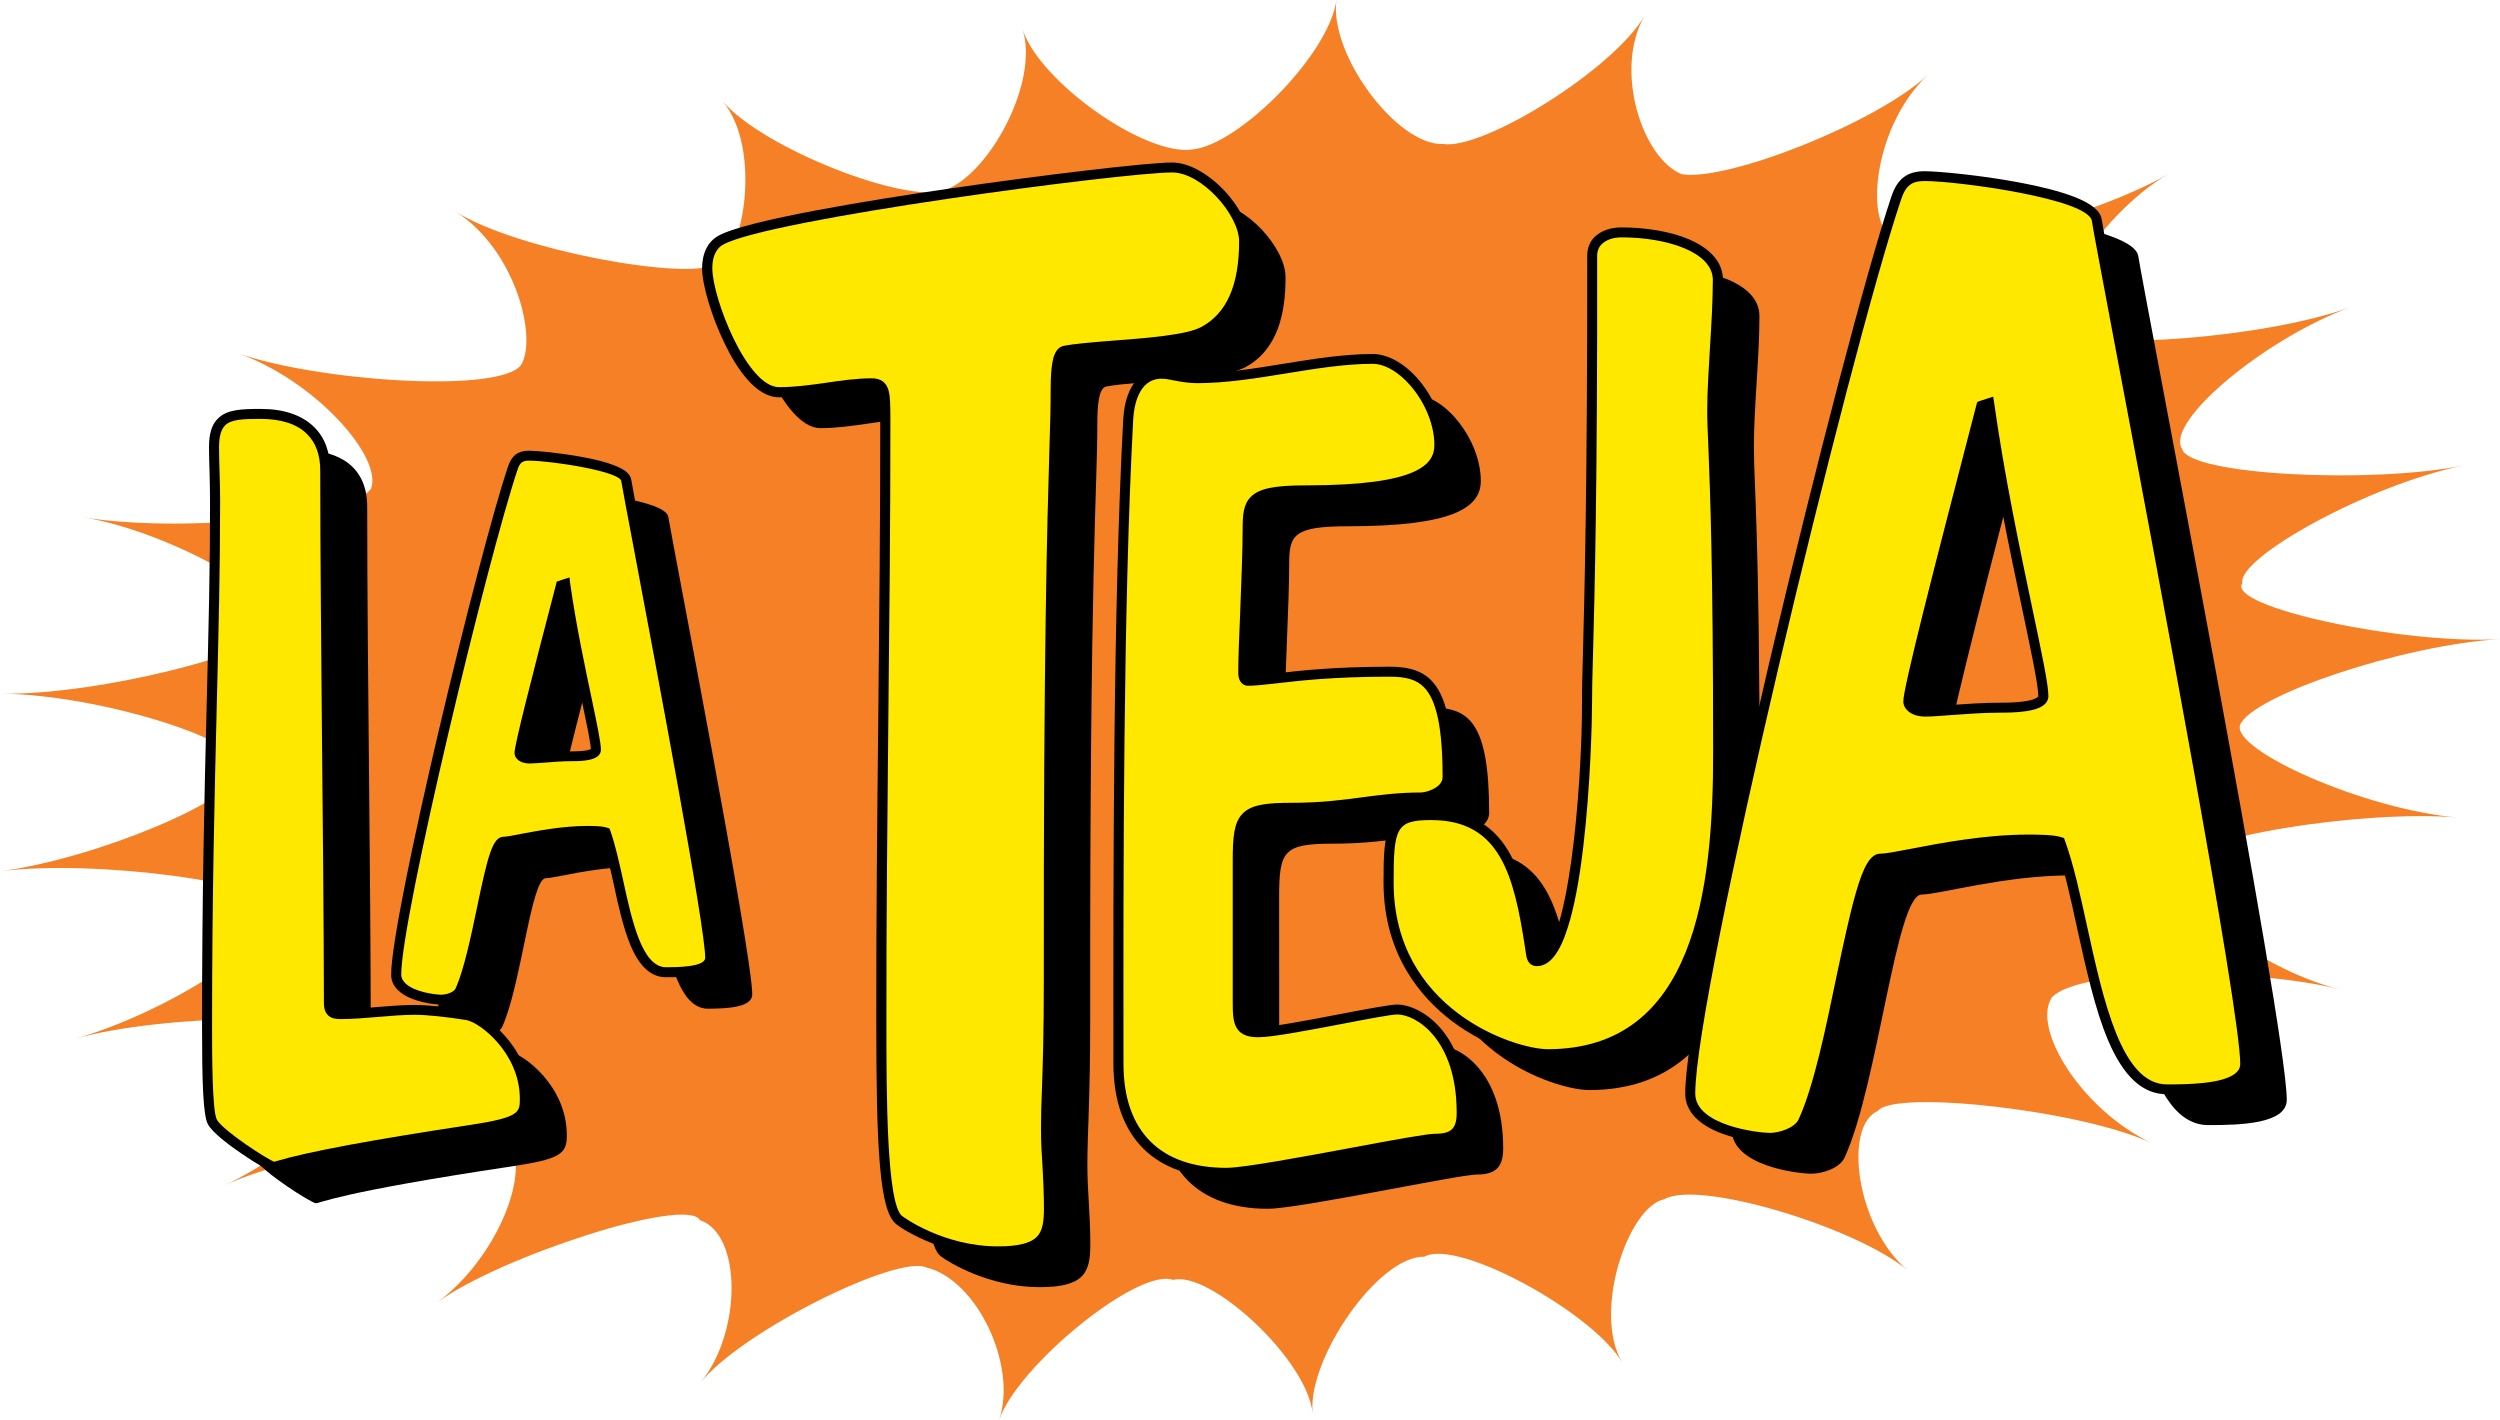
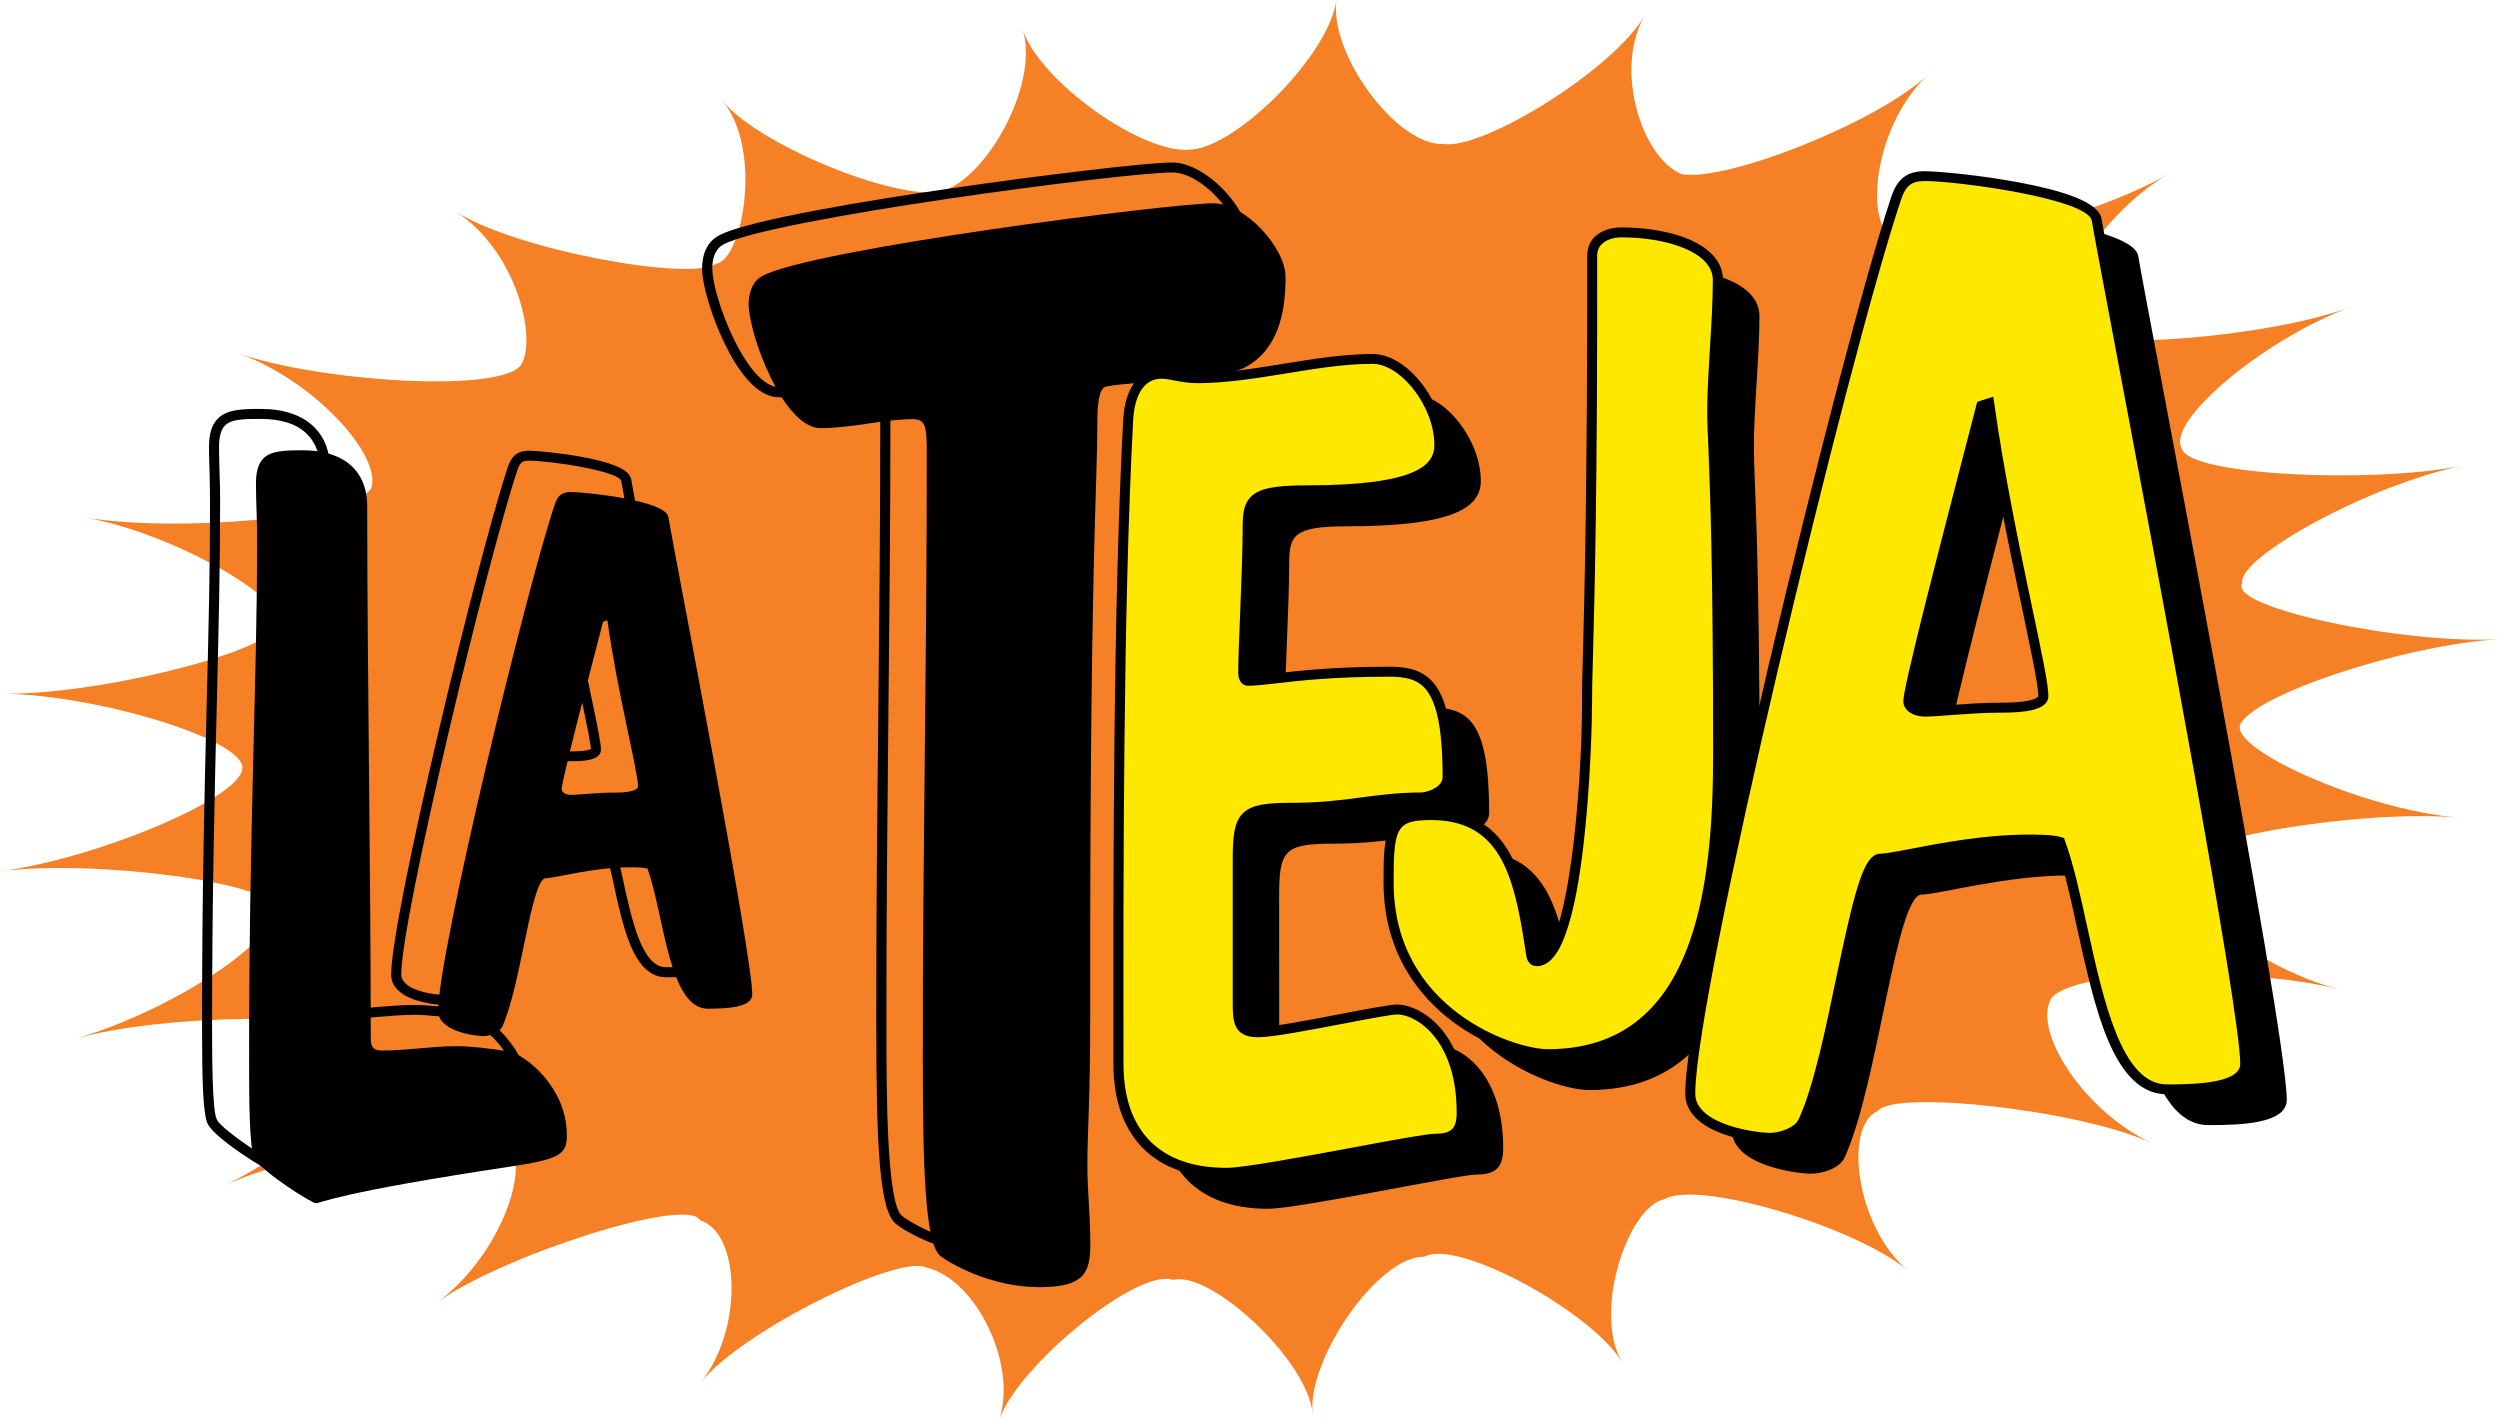
<svg xmlns="http://www.w3.org/2000/svg" version="1.1" id="Layer_1" x="0px" y="0px" width="125px" height="71px" viewBox="0 0 125 71" enable-background="new 0 0 125 71" xml:space="preserve">
  <g>
    <g>
      <path fill="#F58025" d="M59.615,7.473C61.912,7.267,66.454,2.742,66.821,0c-0.368,2.742,3.053,7.303,5.337,7.2    c2.013,0.31,8.52-3.738,10.074-6.417c-1.554,2.68-0.137,7.115,1.851,7.926c2.2,0.385,9.669-2.516,12.317-4.968    c-2.648,2.453-3.225,7.32-1.763,8.172c2.318,1.017,10.205-1.136,13.775-3.211c-3.57,2.075-6.678,7.39-5.259,7.881    c1.423,0.941,10.113,0.328,14.38-1.229c-4.268,1.557-9.338,5.761-8.421,7.108c0.356,1.281,9.361,1.755,14.065,0.811    c-4.704,0.945-11.328,4.617-11.057,5.878c-0.842,1.192,8.032,3.087,12.879,2.806c-4.847,0.281-12.427,2.833-12.997,4.295    c-0.404,1.257,6.197,4.221,10.881,4.625c-4.684-0.404-13.644,0.989-14.13,2.431c-0.596,1.306,3.981,5.089,8.198,6.151    c-4.217-1.062-12.961-1.107-14.36,0.416c-1.021,1.559,1.496,5.628,5.008,7.288c-3.512-1.66-12.863-2.689-13.703-1.621    c-1.752,0.767-1.075,5.829,1.489,7.974c-2.564-2.145-10.438-4.544-12.165-3.558c-1.834,0.388-3.593,5.657-2.117,8.153    c-1.476-2.496-8.232-6.203-9.886-5.276c-2.303-0.055-5.861,5.128-5.586,7.827c-0.275-2.699-5.125-7.151-6.972-6.666    c-1.734-0.64-7.776,4.285-8.705,7.006c0.929-2.722-1.106-7.018-3.627-7.624c-1.408-0.689-9.204,3.16-11.285,5.737    c2.081-2.577,2.027-7.422-0.04-8.104c-0.664-1.229-10.062,1.843-13.151,4.117c3.089-2.273,4.764-6.763,3.537-8.088    c-0.229-1.202-10.268,0.416-14.188,2.237c3.92-1.821,8.05-5.863,6.893-7.557c-0.956-1.083-9.854-1.047-14.331,0.216    c4.477-1.263,10.376-4.926,9.813-6.547C13.843,44.178,4.773,42.947,0,43.564c4.773-0.618,12.012-3.634,12.115-5.13    c0.181-1.433-7.205-3.681-11.969-3.751c4.764,0.07,13.321-2.089,13.674-3.386c0.94-1.148-5.173-4.676-9.615-5.428    c4.442,0.752,13.282,0.087,14.348-1.437c0.592-1.579-2.791-5.392-6.648-6.771c3.858,1.379,12.992,2.037,14.138,0.604    c0.846-1.329-0.244-5.764-3.269-7.69c3.024,1.926,11.703,3.507,13.032,2.615c1.363-0.246,2.316-5.78,0.322-8.134    c1.994,2.354,9.171,5.157,11.116,4.455c2.238-0.811,4.724-5.423,3.883-8.049C51.967,4.088,57.266,7.823,59.615,7.473z" />
      <g>
        <path d="M18.36,25.334c0.008,8.836,0.174,17.727,0.178,26.563c0,0.47,0.118,0.63,0.587,0.63c1.217,0,2.494-0.219,3.707-0.219     c0.64,0,1.646,0.104,2.592,0.266c0.744,0.101,2.917,1.722,2.917,4.178c0.009,0.939-0.308,1.198-2.748,1.566     c-8.792,1.319-9.581,1.845-9.798,1.845c-0.21,0-2.697-1.573-3.073-2.25c-0.266-0.465-0.266-3.183-0.266-4.811     c-0.013-11.561,0.405-18.926,0.401-26.253c-0.002-0.886-0.059-1.833-0.059-2.665c0-1.618,0.848-1.664,2.332-1.671     C16.979,22.512,18.36,23.352,18.36,25.334z" />
      </g>
      <g>
        <path d="M27.744,25.206c0.144-0.43,0.364-0.606,0.793-0.606c0.694,0,4.763,0.419,4.88,1.251     c0.146,0.964,4.195,21.815,4.195,23.86c0.008,0.681-1.303,0.716-2.214,0.725c-1.966,0-2.185-4.673-3.021-7.001     c-0.22-0.07-0.654-0.07-0.913-0.07c-1.813,0-3.705,0.543-4.172,0.543c-0.731,0-1.235,5.35-2.178,7.43     c-0.148,0.324-0.657,0.468-0.948,0.468c-0.359,0-2.25-0.216-2.259-1.256C21.908,47.681,26.293,29.518,27.744,25.206z      M30.152,31.091c-0.726,2.8-2.067,7.935-2.067,8.364c0,0.176,0.216,0.289,0.471,0.289c0.473-0.007,1.267-0.113,2.146-0.113     c0.254,0,1.198,0,1.198-0.322c0-0.751-1.023-4.633-1.531-8.29L30.152,31.091z" />
      </g>
      <g>
        <path d="M54.369,58.23c0,1.407,0.147,2.438,0.147,3.984c0,1.41-0.292,2.144-2.534,2.144c-2.54,0-4.565-1.254-4.942-1.543     c-0.817-0.591-0.899-4.726-0.899-9.966c-0.012-10.042,0.207-20.082,0.197-30.118c0-1.256,0-1.771-0.677-1.774     c-1.495,0.003-3.062,0.45-4.635,0.45c-1.871,0.003-3.593-4.726-3.593-6.194c0-0.525,0.153-1.117,0.671-1.407     c2.389-1.333,20.334-3.64,22.573-3.64c1.577,0,3.6,2.218,3.6,3.688c0.005,1.78-0.373,3.623-2.016,4.509     c-1.2,0.657-5.38,0.665-6.951,0.963c-0.377,0.073-0.444,0.963-0.444,1.85c0,3.386-0.379,6.789-0.356,29.67     C54.514,54.977,54.369,56.6,54.369,58.23z" />
      </g>
      <g>
        <path d="M58.487,22.753c0.062-1.024,0.452-2.27,1.662-2.27c0.518,0,1.037,0.23,1.78,0.227c2.869-0.007,5.973-0.968,8.777-0.968     c1.554,0,3.334,2.262,3.334,4.302c0,1.36-1.427,2.267-6.657,2.27c-2.754,0-2.924,0.458-2.924,1.934     c0.002,1.805-0.222,5.832-0.222,7.194c0,0.175,0.056,0.394,0.232,0.4c1.032-0.006,2.874-0.465,7.062-0.465     c1.891,0,2.927,0.681,2.927,5.266c0,0.69-0.917,1.028-1.375,1.028c-2.178,0-3.667,0.513-6.429,0.513     c-2.475,0-2.701,0.342-2.697,2.718l0.004,7.032c0.003,1.024,0.062,1.476,1.04,1.476c1.201,0,6.196-1.137,6.94-1.137     c0.919-0.004,3.219,1.179,3.219,5.149c0,0.964-0.404,1.305-1.324,1.305c-0.914,0.005-8.894,1.712-10.441,1.712     c-3.557,0.001-5.401-2.039-5.401-5.435C57.992,45.248,57.976,32.212,58.487,22.753z" />
      </g>
      <g>
        <path d="M78.572,49.13c0.054,0.395,0.054,0.719,0.336,0.719c2.19,0,2.511-11.071,2.511-12.958c0-2.048,0.282-6.586,0.266-22.315     c-0.003-0.777,0.668-1.165,1.453-1.165c2.248,0,4.821,0.715,4.834,2.378c0,2.106-0.277,4.544-0.277,6.541     c0,1.986,0.28,4.089,0.291,17.052c0.003,5.647-0.44,15.116-8.517,15.121c-1.789,0-7.965-2.095-7.972-8.577     c0-2.718,0.113-3.375,2.129-3.378C77.279,42.544,78.01,45.422,78.572,49.13z" />
      </g>
      <g>
        <path d="M96.892,11.683c0.253-0.761,0.639-1.081,1.411-1.083c1.219,0.001,8.417,0.76,8.613,2.215     c0.258,1.72,7.422,38.557,7.422,42.173c0,1.205-2.309,1.267-3.918,1.267c-3.47,0.003-3.861-8.238-5.341-12.358     c-0.388-0.126-1.164-0.126-1.604-0.126c-3.215,0-6.558,0.956-7.39,0.956c-1.282,0-2.176,9.459-3.847,13.134     c-0.252,0.571-1.153,0.823-1.667,0.823c-0.643,0.003-3.986-0.375-3.986-2.213C86.583,51.399,94.323,19.29,96.892,11.683z      M101.138,22.077c-1.281,4.954-3.644,14.025-3.644,14.784c0,0.322,0.382,0.507,0.828,0.507c0.844,0,2.256-0.188,3.792-0.196     c0.45,0,2.125,0,2.125-0.568c0-1.333-1.806-8.175-2.712-14.65L101.138,22.077z" />
      </g>
      <g>
-         <path fill="#FFE800" d="M16.267,23.517c0.002,8.835,0.168,17.729,0.184,26.562c-0.01,0.471,0.099,0.627,0.571,0.627     c1.22,0,2.496-0.216,3.713-0.216c0.637,0,1.638,0.106,2.597,0.263c0.741,0.1,2.909,1.722,2.917,4.18     c0,0.937-0.318,1.196-2.76,1.567c-8.787,1.317-9.583,1.837-9.792,1.837c-0.216,0-2.703-1.56-3.076-2.238     c-0.265-0.473-0.266-3.189-0.266-4.811c-0.009-11.553,0.405-18.938,0.4-26.251c0-0.891-0.056-1.829-0.058-2.669     c0-1.618,0.847-1.67,2.333-1.67C14.887,20.692,16.267,21.523,16.267,23.517z" />
        <path d="M16.012,23.517c0.003,4.452,0.05,8.996,0.087,13.396c0.042,4.321,0.088,8.782,0.096,13.168     c-0.003,0.243,0.021,0.499,0.199,0.675c0.172,0.179,0.433,0.199,0.626,0.199c0.623,0,1.27-0.06,1.889-0.109     c0.603-0.053,1.229-0.104,1.824-0.106c0.61,0,1.584,0.102,2.559,0.259l0,0h0.003c0.668,0.094,2.693,1.639,2.697,3.935     c0,0.686,0,0.939-2.534,1.321c-4.802,0.727-8.038,1.323-9.617,1.795c-0.073,0.021-0.132,0.042-0.157,0.042     c0.003,0,0.003,0,0.011,0c0.028,0,0.039,0.006,0.044,0.006c-0.325-0.095-2.587-1.562-2.896-2.114v-0.008l0,0     c-0.239-0.409-0.239-3.409-0.239-4.686c0-6.415,0.125-11.553,0.236-16.081c0.091-3.711,0.168-6.911,0.167-10.171     c0.002-0.467-0.014-0.95-0.029-1.416c-0.011-0.438-0.026-0.854-0.026-1.254c0-0.539,0.098-0.896,0.306-1.102     c0.304-0.301,0.901-0.321,1.772-0.321c1.014,0,1.818,0.25,2.318,0.755C15.788,22.128,16.012,22.742,16.012,23.517z M13.03,20.446     c-0.998,0-1.687,0.036-2.128,0.475c-0.316,0.302-0.452,0.763-0.452,1.447c0.002,0.408,0.013,0.827,0.029,1.264     c0.007,0.471,0.023,0.942,0.023,1.405c0.006,3.25-0.075,6.453-0.167,10.159c-0.115,4.534-0.235,9.671-0.233,16.093     c0,2.789,0.05,4.49,0.297,4.929v-0.001c0.231,0.421,1.039,1.028,1.678,1.463c0.334,0.228,0.679,0.449,0.97,0.619     c0.496,0.291,0.586,0.291,0.649,0.291c0.078,0,0.146-0.022,0.289-0.062c1.56-0.464,4.775-1.063,9.545-1.774     c1.337-0.197,1.986-0.366,2.383-0.61c0.484-0.285,0.587-0.696,0.587-1.209c0-1.427-0.676-2.489-1.242-3.128     c-0.709-0.81-1.476-1.242-1.892-1.303h0.005c-1-0.158-2.004-0.256-2.638-0.256c-0.613,0-1.254,0.051-1.866,0.102     c-0.61,0.056-1.238,0.103-1.847,0.103c-0.203,0.012-0.261-0.023-0.274-0.044c-0.018-0.015-0.048-0.083-0.048-0.325     c-0.006-4.386-0.044-8.849-0.092-13.174c-0.042-4.396-0.087-8.939-0.096-13.391c0-0.91-0.266-1.64-0.802-2.164     C15.101,20.752,14.18,20.443,13.03,20.446z" />
      </g>
      <g>
-         <path fill="#FFE800" d="M25.643,23.392c0.143-0.428,0.362-0.613,0.8-0.613c0.688-0.003,4.761,0.43,4.873,1.254     c0.146,0.963,4.193,21.817,4.193,23.858c0,0.678-1.303,0.713-2.208,0.713c-1.961,0-2.184-4.651-3.026-6.987     c-0.218-0.074-0.656-0.074-0.903-0.074c-1.826,0-3.715,0.547-4.184,0.543c-0.723,0.004-1.234,5.347-2.178,7.43     c-0.138,0.329-0.655,0.47-0.942,0.47c-0.369,0-2.254-0.215-2.254-1.258C19.807,45.858,24.19,27.7,25.643,23.392z M28.044,29.275     c-0.725,2.793-2.063,7.931-2.059,8.358c0,0.188,0.214,0.283,0.473,0.293c0.477-0.01,1.27-0.116,2.142-0.116     c0.254,0,1.202,0,1.202-0.322c0-0.752-1.026-4.627-1.539-8.286L28.044,29.275z" />
        <path d="M25.883,23.466c0.113-0.334,0.242-0.433,0.56-0.433c1.119,0,4.551,0.533,4.622,1.026v0.011l0,0     c0.036,0.233,0.274,1.493,0.635,3.402c1.152,6.129,3.56,18.876,3.56,20.419c0,0.471-1.478,0.471-1.96,0.471     c-1.192,0-1.702-2.317-2.144-4.35c-0.203-0.921-0.396-1.788-0.641-2.48l-0.046-0.11l-0.115-0.037     c-0.237-0.081-0.631-0.088-0.987-0.088c-1.224,0-2.479,0.242-3.323,0.399c-0.388,0.079-0.723,0.141-0.857,0.141     c-0.555,0-0.793,0.923-1.34,3.558c-0.304,1.45-0.649,3.091-1.063,4.021c-0.09,0.202-0.477,0.319-0.716,0.319     c-0.31,0-1.363-0.132-1.805-0.576c-0.13-0.132-0.201-0.271-0.201-0.43C20.062,45.875,24.394,27.889,25.883,23.466z      M19.557,48.729c0,0.298,0.113,0.558,0.348,0.784c0.611,0.6,1.882,0.721,2.163,0.721c0.353,0,0.979-0.167,1.171-0.616     c0.44-0.978,0.792-2.647,1.105-4.126c0.26-1.262,0.623-2.989,0.884-3.167c0,0.006-0.019,0.011-0.041,0.011     c0.182,0,0.508-0.062,0.961-0.152c0.81-0.154,2.041-0.388,3.223-0.388c0.155,0,0.634,0,0.826,0.058l-0.162-0.156     c0.239,0.667,0.427,1.511,0.63,2.419c0.235,1.106,0.492,2.263,0.859,3.145c0.45,1.073,1.035,1.6,1.776,1.6     c0.507,0,1.051-0.007,1.502-0.103c0.796-0.18,0.967-0.565,0.967-0.866c0-1.594-2.327-13.898-3.573-20.511     c-0.349-1.831-0.598-3.167-0.632-3.387v0.004c-0.042-0.296-0.314-0.531-0.871-0.737c-0.379-0.152-0.908-0.288-1.548-0.406     c-1.145-0.216-2.349-0.321-2.703-0.321c-0.54,0-0.855,0.239-1.038,0.783C23.911,27.748,19.557,45.851,19.557,48.729z" />
        <path d="M27.805,29.209l-0.138,0.532c-1.024,3.935-1.941,7.493-1.941,7.897c0,0.309,0.305,0.532,0.731,0.536     c0.205,0,0.465-0.024,0.76-0.042c0.414-0.032,0.884-0.074,1.382-0.074c0.434,0,1.447,0,1.447-0.57     c0-0.353-0.195-1.28-0.463-2.562c-0.33-1.565-0.785-3.711-1.074-5.756l-0.036-0.298l-0.287,0.09l-0.22,0.076l-0.132,0.042     L27.805,29.209z M28.018,29.233c0.283,2.064,0.741,4.223,1.072,5.795c0.25,1.207,0.454,2.155,0.454,2.46     c0-0.023,0.016-0.046,0.021-0.051c-0.01,0.012-0.157,0.132-0.964,0.132c-0.517,0-1.024,0.03-1.417,0.065     c-0.293,0.02-0.542,0.043-0.725,0.043c-0.138-0.009-0.218-0.043-0.231-0.06c0.008,0.003,0.01,0.014,0.01,0.021     c0-0.004,0-0.004,0-0.004c0.003-0.396,1.25-5.192,1.921-7.766l0.136-0.531l-0.163,0.174l0.21-0.071L28.018,29.233z" />
      </g>
      <g>
-         <path fill="#FFE800" d="M52.298,56.43c0,1.406,0.151,2.441,0.15,3.988c0.005,1.412-0.297,2.144-2.539,2.144     c-2.543,0.003-4.559-1.25-4.936-1.544c-0.823-0.584-0.902-4.729-0.908-9.965c-0.007-10.035,0.208-20.074,0.203-30.117     c-0.008-1.256,0-1.77-0.68-1.776c-1.498,0.007-3.069,0.454-4.634,0.454c-1.865,0.001-3.591-4.718-3.591-6.196     c0-0.518,0.146-1.115,0.674-1.405c2.388-1.338,20.332-3.641,22.568-3.641c1.581,0,3.593,2.218,3.595,3.692     c0,1.77-0.375,3.618-2.009,4.505c-1.197,0.669-5.388,0.673-6.962,0.966c-0.373,0.072-0.443,0.958-0.443,1.844     c0.005,3.397-0.364,6.789-0.342,29.675C52.444,53.188,52.298,54.818,52.298,56.43z" />
        <path d="M52.049,56.43c0,0.692,0.035,1.286,0.077,1.901c0.034,0.639,0.07,1.306,0.07,2.087c0,0.643-0.059,1.133-0.365,1.434     c-0.314,0.309-0.927,0.467-1.922,0.467c-2.754,0-4.762-1.484-4.781-1.504h-0.001l-0.006-0.001c-0.794-0.564-0.8-6.1-0.8-9.761     c-0.006-5.015,0.048-10.109,0.096-15.038c0.052-4.942,0.105-10.05,0.103-15.079v-0.01c-0.004-0.636-0.004-1.097-0.095-1.418     c-0.117-0.397-0.391-0.593-0.835-0.593c-0.757,0-1.538,0.112-2.293,0.224c-0.77,0.11-1.564,0.219-2.341,0.219     c-1.599,0.007-3.338-4.456-3.34-5.947c0-0.402,0.092-0.93,0.542-1.18c2.275-1.27,20.005-3.608,22.45-3.608     c1.48-0.001,3.346,2.13,3.348,3.443c0,2.198-0.624,3.599-1.886,4.281l0,0h-0.005c-0.717,0.402-2.778,0.562-4.442,0.687     c-0.957,0.076-1.862,0.148-2.432,0.258c-0.429,0.077-0.534,0.629-0.567,0.811c-0.058,0.313-0.09,0.728-0.09,1.275     c0,0.939-0.024,1.901-0.068,3.228c-0.102,3.461-0.293,9.898-0.276,26.447c0.002,2.55-0.05,4.115-0.092,5.378     C52.063,55.203,52.049,55.809,52.049,56.43z M52.692,49.054c-0.018-16.542,0.174-22.972,0.277-26.429     c0.044-1.338,0.074-2.306,0.068-3.246c0-1.486,0.237-1.603,0.245-1.603l0,0c0.545-0.102,1.439-0.169,2.381-0.24     c1.795-0.137,3.828-0.293,4.654-0.753H60.31c1.449-0.774,2.149-2.318,2.149-4.719c0-0.769-0.48-1.732-1.273-2.564     c-0.826-0.861-1.786-1.375-2.58-1.375c-1.207,0-6.463,0.62-11.269,1.324C43.686,9.98,37.329,11,35.911,11.792     c-0.519,0.293-0.806,0.87-0.806,1.625c0,0.826,0.484,2.449,1.129,3.759c0.589,1.231,1.549,2.688,2.72,2.688     c0.813,0,1.628-0.117,2.41-0.234c0.774-0.113,1.502-0.219,2.225-0.219c0.383,0,0.425,0.159,0.425,1.515v0.01     c0.002,5.029-0.052,10.135-0.101,15.078c-0.052,4.923-0.105,10.024-0.098,15.039c0,6.401,0.157,9.557,1.014,10.165l-0.015-0.007     c0.536,0.418,2.599,1.604,5.095,1.604c1.149,0,1.851-0.19,2.28-0.609c0.429-0.426,0.513-1.016,0.507-1.788     c0.006-0.796-0.032-1.469-0.074-2.115c-0.037-0.616-0.073-1.196-0.073-1.874c0-0.614,0.019-1.215,0.048-1.982     C52.644,53.181,52.696,51.614,52.692,49.054z" />
      </g>
      <g>
        <path fill="#FFE800" d="M56.411,20.957c0.058-1.022,0.456-2.266,1.667-2.266c0.514-0.004,1.036,0.219,1.776,0.219     c2.871,0,5.972-0.963,8.782-0.963c1.548-0.007,3.331,2.263,3.338,4.3c0,1.363-1.44,2.272-6.658,2.272     c-2.756,0-2.934,0.461-2.93,1.935c0,1.808-0.228,5.832-0.224,7.196c0,0.171,0.063,0.396,0.234,0.396     c1.027-0.005,2.868-0.453,7.06-0.453c1.888-0.006,2.926,0.676,2.926,5.263c0.009,0.676-0.911,1.021-1.374,1.021     c-2.182,0-3.667,0.513-6.427,0.513c-2.467,0-2.696,0.342-2.691,2.725v7.024c0.001,1.019,0.063,1.479,1.037,1.479     c1.206-0.001,6.196-1.139,6.941-1.139c0.923,0,3.222,1.185,3.224,5.15c0,0.963-0.404,1.305-1.319,1.305     c-0.92,0.004-8.896,1.709-10.445,1.709c-3.562,0.002-5.401-2.027-5.405-5.439C55.914,43.46,55.907,30.427,56.411,20.957z" />
        <path d="M56.66,20.968c0.034-0.61,0.243-2.032,1.417-2.032c0.211,0,0.425,0.046,0.681,0.097c0.309,0.055,0.663,0.125,1.095,0.126     c1.463-0.002,2.992-0.25,4.473-0.491c1.441-0.235,2.929-0.477,4.31-0.477c0.514,0,1.096,0.295,1.641,0.828     c0.878,0.868,1.442,2.132,1.442,3.227c0,0.941-0.729,2.022-6.403,2.022c-1.606,0-2.352,0.157-2.766,0.565     c-0.388,0.382-0.418,0.932-0.418,1.62c0,0.961-0.059,2.541-0.119,4.068c-0.058,1.282-0.101,2.492-0.101,3.127     c0,0.383,0.196,0.64,0.484,0.64c0.355,0,0.78-0.049,1.372-0.114c1.147-0.136,2.89-0.339,5.688-0.339     c0.859-0.003,1.355,0.146,1.729,0.514c0.645,0.639,0.945,2.069,0.945,4.504c0,0.142-0.055,0.27-0.176,0.395     c-0.235,0.232-0.669,0.378-0.946,0.378c-1.044,0-1.921,0.111-2.854,0.233c-1.045,0.144-2.135,0.281-3.574,0.281     c-1.26,0-2.021,0.091-2.458,0.548c-0.415,0.438-0.492,1.125-0.486,2.424v7.024c0,0.519,0.016,0.945,0.188,1.244     c0.239,0.428,0.717,0.482,1.102,0.482c0.699,0,2.573-0.362,4.228-0.676c1.237-0.239,2.412-0.462,2.713-0.462     c0.93,0,2.966,1.234,2.966,4.902c0.005,0.399-0.07,0.669-0.227,0.827c-0.153,0.162-0.423,0.235-0.834,0.235     c-0.403,0-1.825,0.258-4.118,0.686c-2.442,0.454-5.477,1.018-6.327,1.018c-1.637,0.002-2.913-0.441-3.786-1.3     c-0.907-0.894-1.364-2.199-1.367-3.891C56.164,43.605,56.155,30.467,56.66,20.968z M55.671,53.201     c0.005,1.833,0.514,3.257,1.51,4.244c0.972,0.958,2.369,1.441,4.147,1.439c0.899,0.002,3.833-0.546,6.421-1.024     c1.878-0.348,3.651-0.68,4.031-0.68c0.548,0,0.925-0.117,1.182-0.372c0.261-0.252,0.382-0.636,0.382-1.182     c0-2.232-0.72-3.53-1.327-4.227c-0.756-0.864-1.63-1.172-2.148-1.172c-0.333,0-1.287,0.175-2.81,0.467     c-1.635,0.315-3.482,0.668-4.131,0.668c-0.727,0.002-0.783-0.188-0.783-1.227l-0.008-7.024c0-2.224,0.079-2.478,2.444-2.478     c1.478,0,2.574-0.143,3.637-0.274c0.913-0.125,1.784-0.235,2.791-0.235c0.381,0,0.953-0.185,1.305-0.529     c0.208-0.212,0.327-0.469,0.327-0.743c0-2.607-0.342-4.11-1.105-4.86c-0.587-0.578-1.384-0.657-2.079-0.655     c-2.826,0-4.58,0.208-5.749,0.345c-0.573,0.063-0.985,0.112-1.322,0.112c0.029,0,0.062,0.013,0.062,0.024     c-0.012-0.011-0.033-0.073-0.033-0.171c0-0.626,0.052-1.834,0.102-3.107c0.063-1.532,0.124-3.111,0.124-4.088     c0-0.665,0.041-1.04,0.261-1.262c0.308-0.299,1.001-0.423,2.415-0.423c2.517-0.001,4.281-0.209,5.38-0.646     c1.031-0.398,1.529-1.013,1.529-1.875c-0.005-1.219-0.629-2.625-1.592-3.578c-0.634-0.624-1.347-0.967-1.997-0.967     c-1.421,0-2.931,0.238-4.391,0.476c-1.461,0.24-2.969,0.485-4.391,0.488c-0.379,0-0.697-0.066-1-0.123     c-0.262-0.055-0.516-0.099-0.777-0.099c-0.627,0-1.146,0.299-1.481,0.873c-0.316,0.536-0.406,1.181-0.434,1.629     C55.651,30.456,55.663,43.604,55.671,53.201z" />
      </g>
      <g>
        <path fill="#FFE800" d="M76.498,47.338c0.059,0.384,0.059,0.719,0.341,0.719c2.188,0,2.513-11.075,2.513-12.959     c0-2.043,0.273-6.586,0.26-22.315c-0.001-0.774,0.672-1.16,1.464-1.16c2.238-0.01,4.815,0.712,4.815,2.371     c0,2.108-0.267,4.541-0.267,6.54c0.003,1.991,0.279,4.087,0.293,17.049c0,5.647-0.437,15.12-8.514,15.123     c-1.796,0-7.968-2.096-7.971-8.573c0-2.711,0.103-3.375,2.128-3.375C75.205,40.747,75.932,43.629,76.498,47.338z" />
        <path d="M76.251,47.372l0.021,0.142c0.023,0.17,0.042,0.335,0.099,0.477c0.113,0.271,0.343,0.317,0.463,0.317     c0.641,0,1.149-0.637,1.556-1.937c0.314-0.975,0.574-2.343,0.776-4.058c0.36-3.037,0.437-6.307,0.437-7.215     c-0.004-0.544,0.017-1.262,0.047-2.345c0.078-2.956,0.226-8.449,0.208-19.97c0-0.236,0.088-0.437,0.235-0.583     c0.219-0.205,0.564-0.332,0.982-0.332c2.265,0,4.564,0.733,4.566,2.126c-0.002,1.06-0.07,2.21-0.14,3.336     c-0.062,1.081-0.14,2.204-0.14,3.204c0,0.56,0.029,1.141,0.062,1.945c0.078,2.013,0.233,5.782,0.233,15.104     c0.012,6.918-0.924,14.868-8.255,14.877c-1.701,0-7.717-1.996-7.719-8.327c0-2.736,0.112-3.129,1.876-3.129     C75.004,41,75.695,43.762,76.251,47.372z M71.561,40.5c-0.96,0-1.676,0.136-2.048,0.805c-0.311,0.57-0.338,1.491-0.336,2.829     c0.005,3.588,1.865,5.741,3.415,6.917c1.856,1.4,3.893,1.907,4.812,1.907c3.636,0,6.172-1.893,7.524-5.612     c1.097-3.014,1.244-6.624,1.244-9.762c-0.014-9.33-0.161-13.103-0.24-15.122c-0.04-0.802-0.06-1.376-0.06-1.927     c0-0.985,0.065-2.046,0.137-3.178c0.067-1.128,0.138-2.291,0.138-3.362c0-0.86-0.6-1.562-1.723-2.04     c-0.894-0.377-2.115-0.585-3.348-0.585c-0.553,0-1.024,0.169-1.347,0.477c-0.24,0.24-0.368,0.565-0.368,0.938     c0.009,11.506-0.138,17-0.215,19.954c-0.027,1.097-0.053,1.805-0.044,2.361c0,4.295-0.685,12.708-2.268,12.711l0,0     c0,0,0.013,0.004,0.013,0.007c-0.038-0.041-0.056-0.236-0.073-0.369l-0.024-0.146c-0.324-2.094-0.658-3.623-1.345-4.776     C74.585,41.167,73.326,40.499,71.561,40.5z" />
      </g>
      <g>
        <path fill="#FFE800" d="M94.814,9.89c0.262-0.763,0.646-1.083,1.417-1.083c1.222,0,8.412,0.758,8.611,2.213     c0.256,1.717,7.422,38.556,7.422,42.173c0,1.202-2.31,1.268-3.922,1.279c-3.464,0-3.855-8.251-5.339-12.371     c-0.386-0.125-1.152-0.125-1.595-0.125c-3.223,0-6.558,0.95-7.396,0.954c-1.289,0-2.177,9.454-3.846,13.129     c-0.257,0.578-1.152,0.829-1.669,0.829c-0.641,0-3.979-0.373-3.987-2.213C84.511,49.604,92.257,17.501,94.814,9.89z      M99.072,20.29c-1.285,4.949-3.648,14.017-3.648,14.78c0,0.318,0.381,0.507,0.832,0.507c0.836,0,2.247-0.199,3.791-0.199     c0.441,0,2.121,0,2.121-0.566c0-1.335-1.811-8.183-2.72-14.648L99.072,20.29z" />
        <path d="M95.056,9.971c0.225-0.686,0.527-0.92,1.176-0.92c1.639,0,8.212,0.887,8.362,2.002v0.007l0,0     c0.06,0.402,0.496,2.706,1.15,6.186c2.035,10.777,6.262,33.205,6.268,35.948c0,0.162-0.058,0.299-0.179,0.417     c-0.606,0.605-2.554,0.609-3.491,0.609c-2.255,0-3.167-4.17-3.973-7.841c-0.354-1.622-0.687-3.157-1.127-4.362l-0.041-0.116     l-0.118-0.037c-0.389-0.125-1.042-0.135-1.671-0.135h-0.003c-2.163,0-4.387,0.426-5.85,0.708     c-0.715,0.139-1.29,0.247-1.546,0.247c-0.466,0-0.828,0.571-1.224,1.971c-0.319,1.104-0.628,2.59-0.965,4.167     c-0.532,2.576-1.132,5.488-1.889,7.136c-0.197,0.44-0.977,0.686-1.438,0.686c-0.58,0-3.734-0.366-3.734-1.968     C84.764,49.643,92.426,17.791,95.056,9.971z M84.262,54.676c0,0.888,0.665,1.582,1.92,2.033c0.999,0.351,2.029,0.432,2.315,0.432     c0.606,0,1.595-0.295,1.903-0.973c0.767-1.706,1.385-4.651,1.925-7.243c0.477-2.284,1.189-5.743,1.686-5.743     c0.305,0,0.865-0.105,1.648-0.256c1.446-0.28,3.636-0.696,5.748-0.701h0.003c0.404,0,1.176,0,1.515,0.11l-0.162-0.152     c0.437,1.181,0.759,2.695,1.109,4.3c0.432,1.952,0.872,3.966,1.526,5.518c0.773,1.822,1.733,2.712,2.943,2.712     c1.612,0,3.19-0.096,3.855-0.751c0.21-0.221,0.319-0.476,0.319-0.769c0-2.79-4.084-24.419-6.275-36.041     c-0.637-3.348-1.092-5.768-1.152-6.167v0.004c-0.056-0.44-0.515-0.816-1.407-1.158c-0.671-0.255-1.584-0.496-2.714-0.707     c-1.998-0.376-4.117-0.563-4.737-0.563c-0.861,0-1.358,0.373-1.655,1.249c-1.234,3.675-3.752,13.287-6.124,23.374     C85.826,44.377,84.258,52.414,84.262,54.676z" />
        <path d="M98.825,20.228l-0.331,1.277c-1.755,6.767-3.333,12.887-3.329,13.565c0,0.174,0.073,0.327,0.202,0.45     c0.191,0.199,0.522,0.309,0.888,0.309c0.36,0,0.818-0.039,1.349-0.079c0.728-0.052,1.557-0.117,2.442-0.117h0.001     c0.229,0,0.78-0.001,1.271-0.075c0.268-0.043,1.092-0.169,1.102-0.747c0-0.613-0.35-2.23-0.82-4.469     c-0.584-2.781-1.386-6.584-1.894-10.215l-0.047-0.293l-0.286,0.092l-0.387,0.123L98.861,20.1L98.825,20.228z M99.202,20.195     c0.51,3.649,1.317,7.47,1.907,10.249c0.446,2.124,0.806,3.808,0.806,4.367c0,0-0.082,0.324-1.867,0.324h-0.001     c-0.904,0-1.743,0.062-2.481,0.113c-0.523,0.037-0.974,0.075-1.31,0.075c-0.232,0-0.439-0.06-0.536-0.151     c-0.044-0.037-0.044-0.076-0.044-0.102c-0.003-0.671,2.069-8.662,3.304-13.444l0.333-1.276l-0.162,0.176l0.379-0.123     L99.202,20.195z" />
      </g>
    </g>
  </g>
</svg>